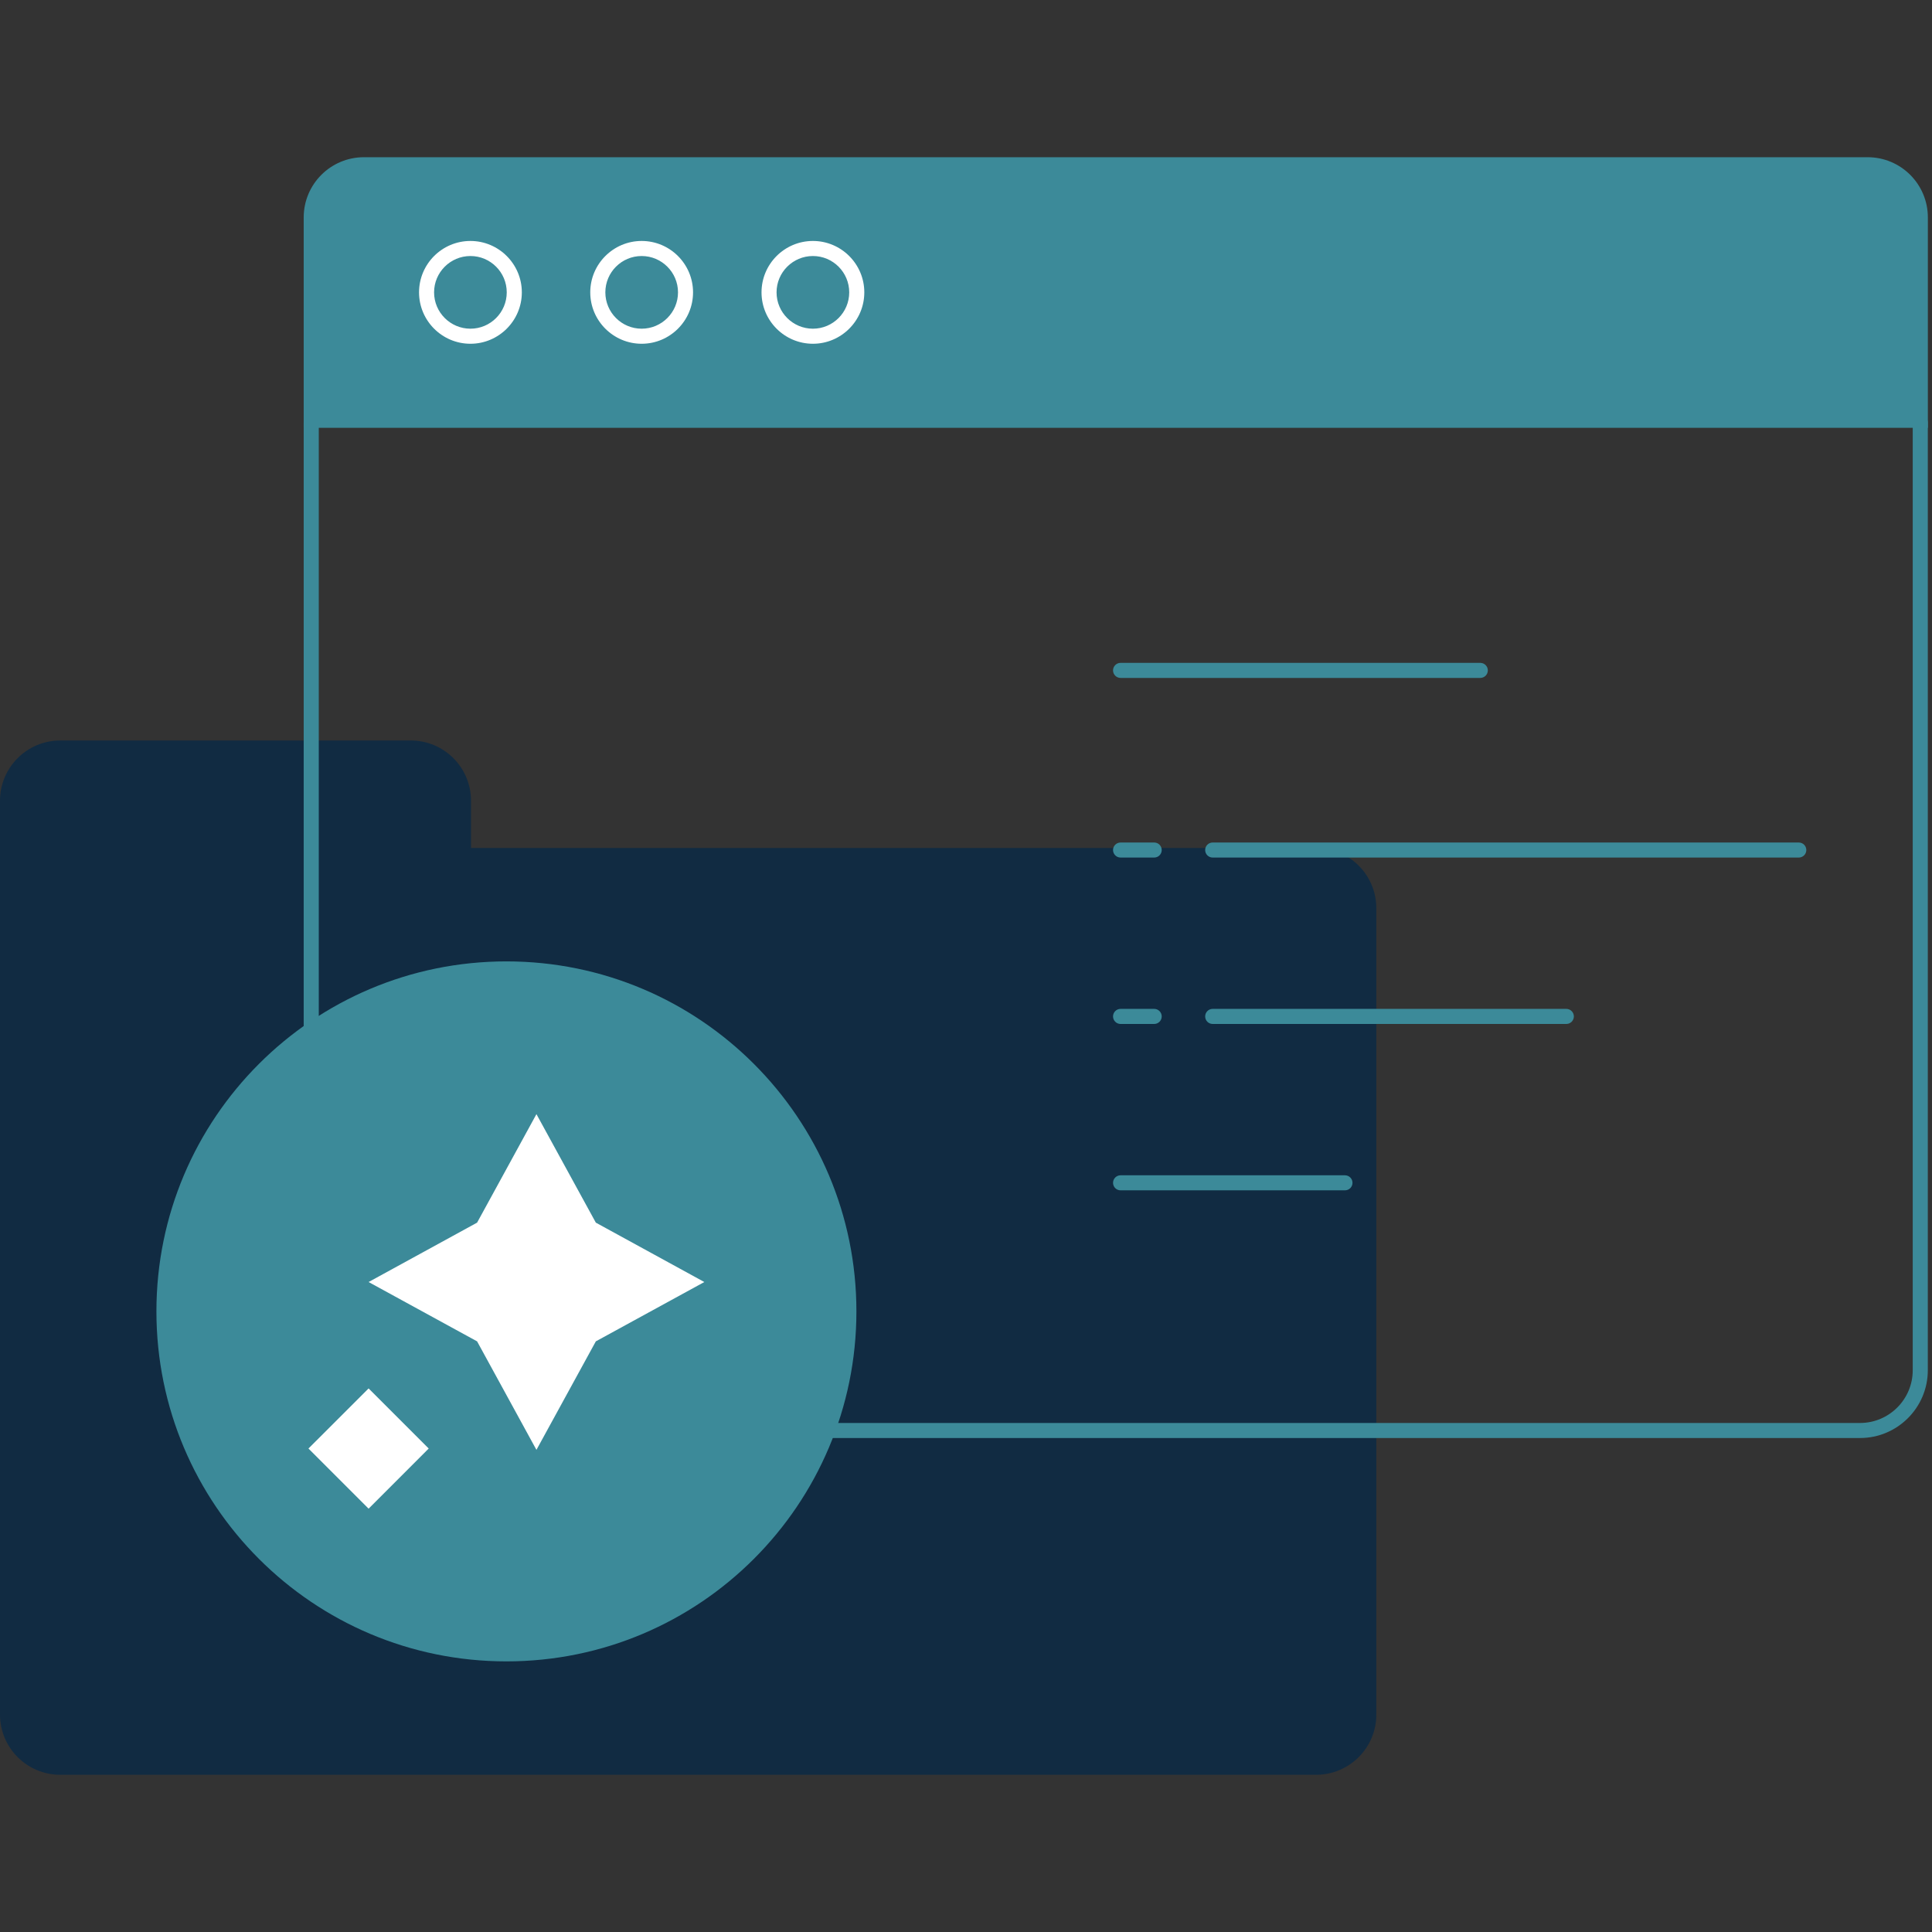
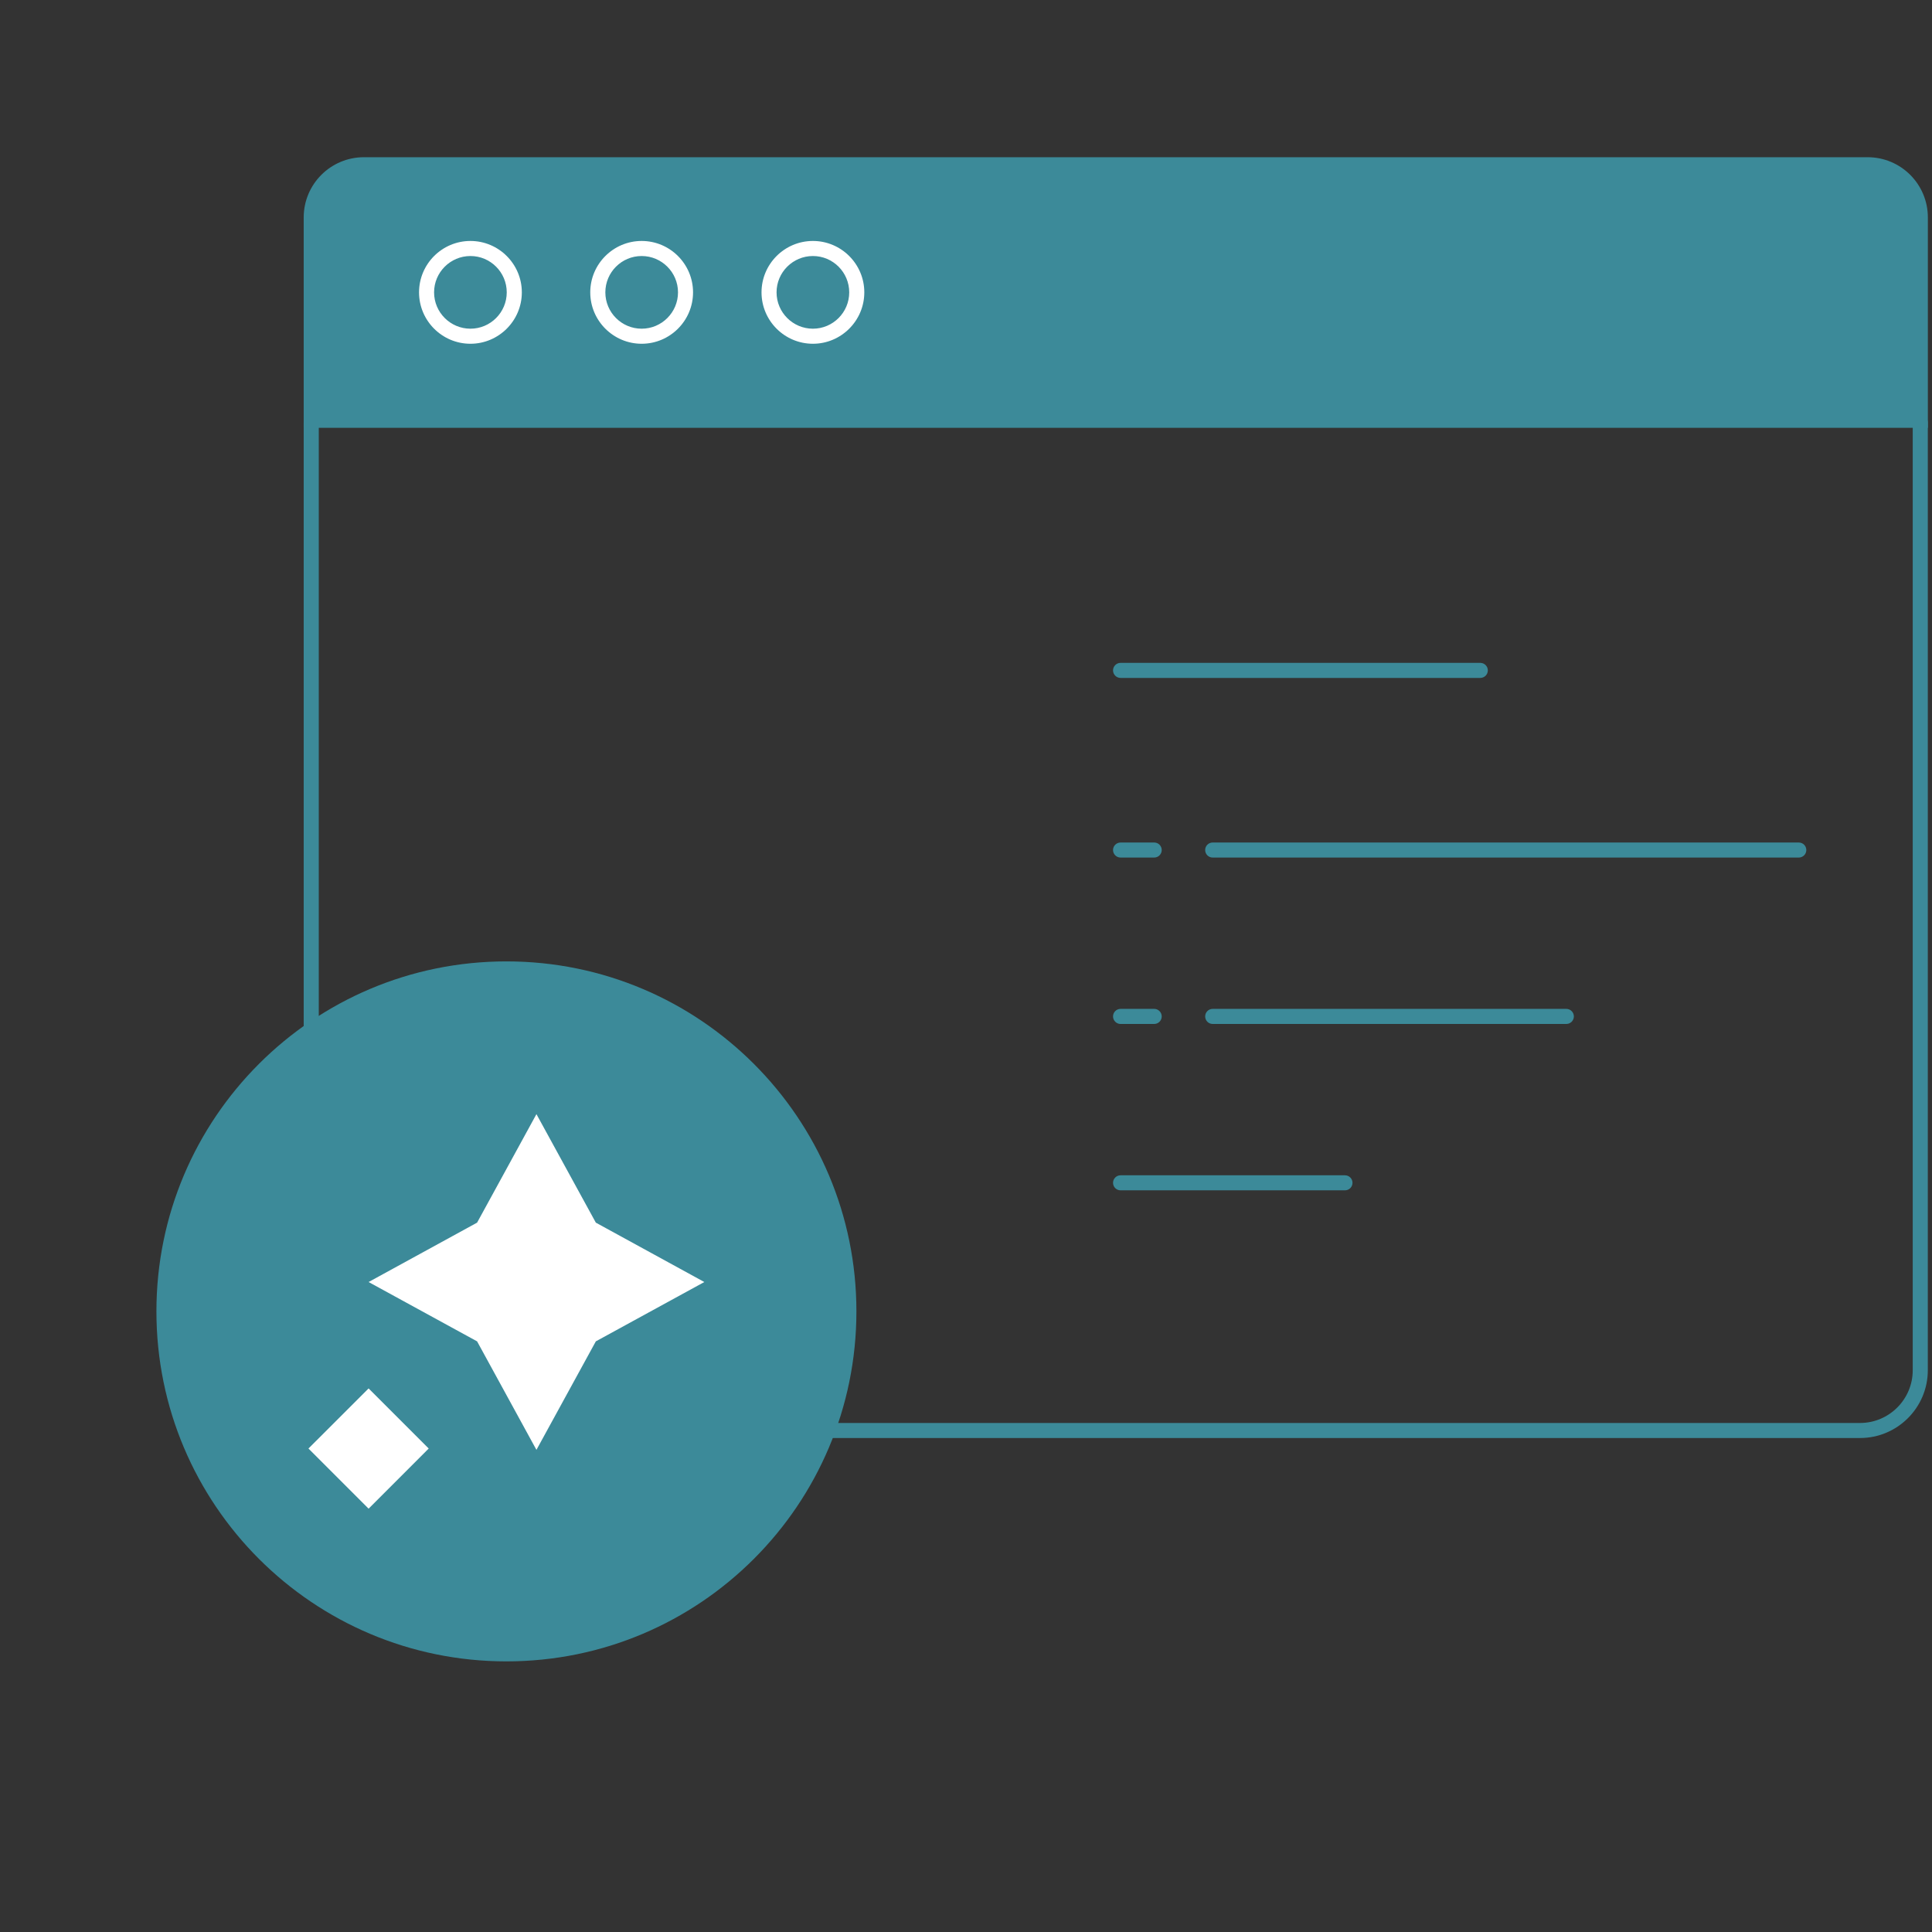
<svg xmlns="http://www.w3.org/2000/svg" width="100%" height="100%" viewBox="0 0 406 406" version="1.1" xml:space="preserve" style="fill-rule:evenodd;clip-rule:evenodd;stroke-linejoin:round;stroke-miterlimit:2;">
  <rect x="0" y="0" width="406" height="406" fill="#333333" stroke="none" />
  <g transform="matrix(1,0,0,1,-2068.09,-846.089)">
-     <path d="M2344.66,1024.29L2167.07,1024.29L2167.07,1014.36C2167.07,1007.37 2161.4,1001.7 2154.41,1001.7L2080.75,1001.7C2073.76,1001.7 2068.09,1007.37 2068.09,1014.36L2068.09,1206.39C2068.09,1213.38 2073.76,1219.05 2080.75,1219.05L2344.66,1219.05C2351.65,1219.05 2357.32,1213.38 2357.32,1206.39L2357.32,1036.96C2357.32,1029.96 2351.65,1024.29 2344.66,1024.29Z" style="fill:rgb(17,43,66);fill-rule:nonzero;" />
    <path d="M2458.97,1148.28L2146.15,1148.28C2138.3,1148.28 2131.91,1141.89 2131.91,1134.04L2131.91,934.921C2131.91,934.047 2132.62,933.338 2133.49,933.338C2134.37,933.338 2135.08,934.047 2135.08,934.921L2135.08,1134.04C2135.08,1140.15 2140.05,1145.12 2146.15,1145.12L2458.97,1145.12C2465.07,1145.12 2470.04,1140.15 2470.04,1134.04L2470.04,934.921C2470.04,934.047 2470.75,933.338 2471.63,933.338C2472.5,933.338 2473.21,934.047 2473.21,934.921L2473.21,1134.04C2473.21,1141.89 2466.82,1148.28 2458.97,1148.28Z" style="fill:rgb(60,138,153);fill-rule:nonzero;" />
    <path d="M2460.56,879.128L2144.57,879.128C2137.58,879.128 2131.91,884.796 2131.91,891.788L2131.91,935.998L2473.22,935.998L2473.22,891.788C2473.22,884.796 2467.56,879.128 2460.56,879.128Z" style="fill:rgb(60,138,153);fill-rule:nonzero;" />
    <path d="M2166.95,899.891C2162.74,899.891 2159.31,903.316 2159.31,907.527C2159.31,911.737 2162.74,915.163 2166.95,915.163C2171.16,915.163 2174.58,911.737 2174.58,907.527C2174.58,903.316 2171.16,899.891 2166.95,899.891ZM2166.95,918.328C2160.99,918.328 2156.15,913.483 2156.15,907.527C2156.15,901.571 2160.99,896.726 2166.95,896.726C2172.9,896.726 2177.75,901.571 2177.75,907.527C2177.75,913.483 2172.9,918.328 2166.95,918.328Z" style="fill:white;fill-rule:nonzero;" />
    <path d="M2202.93,899.891C2198.72,899.891 2195.3,903.316 2195.3,907.527C2195.3,911.737 2198.72,915.163 2202.93,915.163C2207.14,915.163 2210.57,911.737 2210.57,907.527C2210.57,903.316 2207.14,899.891 2202.93,899.891ZM2202.93,918.328C2196.98,918.328 2192.13,913.483 2192.13,907.527C2192.13,901.571 2196.98,896.726 2202.93,896.726C2208.89,896.726 2213.73,901.571 2213.73,907.527C2213.73,913.483 2208.89,918.328 2202.93,918.328Z" style="fill:white;fill-rule:nonzero;" />
    <path d="M2238.92,899.891C2234.71,899.891 2231.28,903.316 2231.28,907.527C2231.28,911.737 2234.71,915.163 2238.92,915.163C2243.13,915.163 2246.55,911.737 2246.55,907.527C2246.55,903.316 2243.13,899.891 2238.92,899.891ZM2238.92,918.328C2232.96,918.328 2228.12,913.483 2228.12,907.527C2228.12,901.571 2232.96,896.726 2238.92,896.726C2244.87,896.726 2249.72,901.571 2249.72,907.527C2249.72,913.483 2244.87,918.328 2238.92,918.328Z" style="fill:white;fill-rule:nonzero;" />
    <path d="M2379.16,988.552L2303.57,988.552C2302.7,988.552 2301.99,987.844 2301.99,986.97C2301.99,986.096 2302.7,985.387 2303.57,985.387L2379.16,985.387C2380.04,985.387 2380.75,986.096 2380.75,986.97C2380.75,987.844 2380.04,988.552 2379.16,988.552Z" style="fill:rgb(60,138,153);fill-rule:nonzero;" />
    <path d="M2446.1,1026.3L2322.93,1026.3C2322.05,1026.3 2321.35,1025.59 2321.35,1024.72C2321.35,1023.84 2322.05,1023.14 2322.93,1023.14L2446.1,1023.14C2446.97,1023.14 2447.68,1023.84 2447.68,1024.72C2447.68,1025.59 2446.97,1026.3 2446.1,1026.3Z" style="fill:rgb(60,138,153);fill-rule:nonzero;" />
    <path d="M2397.24,1061.27L2322.93,1061.27C2322.05,1061.27 2321.35,1060.56 2321.35,1059.69C2321.35,1058.81 2322.05,1058.1 2322.93,1058.1L2397.24,1058.1C2398.12,1058.1 2398.83,1058.81 2398.83,1059.69C2398.83,1060.56 2398.12,1061.27 2397.24,1061.27Z" style="fill:rgb(60,138,153);fill-rule:nonzero;" />
    <path d="M2310.64,1026.3L2303.57,1026.3C2302.7,1026.3 2301.99,1025.59 2301.99,1024.72C2301.99,1023.84 2302.7,1023.14 2303.57,1023.14L2310.64,1023.14C2311.51,1023.14 2312.22,1023.84 2312.22,1024.72C2312.22,1025.59 2311.51,1026.3 2310.64,1026.3Z" style="fill:rgb(60,138,153);fill-rule:nonzero;" />
    <path d="M2310.64,1061.27L2303.57,1061.27C2302.7,1061.27 2301.99,1060.56 2301.99,1059.69C2301.99,1058.81 2302.7,1058.1 2303.57,1058.1L2310.64,1058.1C2311.51,1058.1 2312.22,1058.81 2312.22,1059.69C2312.22,1060.56 2311.51,1061.27 2310.64,1061.27Z" style="fill:rgb(60,138,153);fill-rule:nonzero;" />
    <path d="M2350.73,1096.23L2303.57,1096.23C2302.7,1096.23 2301.99,1095.53 2301.99,1094.65C2301.99,1093.78 2302.7,1093.07 2303.57,1093.07L2350.73,1093.07C2351.6,1093.07 2352.31,1093.78 2352.31,1094.65C2352.31,1095.53 2351.6,1096.23 2350.73,1096.23Z" style="fill:rgb(60,138,153);fill-rule:nonzero;" />
    <path d="M2248.06,1121.67C2248.06,1162.29 2215.13,1195.22 2174.51,1195.22C2133.89,1195.22 2100.96,1162.29 2100.96,1121.67C2100.96,1081.05 2133.89,1048.12 2174.51,1048.12C2215.13,1048.12 2248.06,1081.05 2248.06,1121.67Z" style="fill:rgb(60,138,153);fill-rule:nonzero;" />
    <path d="M2193.3,1103.02L2216.1,1115.5L2193.3,1127.97L2180.82,1150.77L2168.35,1127.97L2145.55,1115.5L2168.35,1103.02L2180.82,1080.22L2193.3,1103.02Z" style="fill:white;fill-rule:nonzero;" />
    <path d="M2145.55,1163.13L2132.91,1150.49L2145.55,1137.86L2158.18,1150.49L2145.55,1163.13Z" style="fill:white;fill-rule:nonzero;" />
  </g>
</svg>